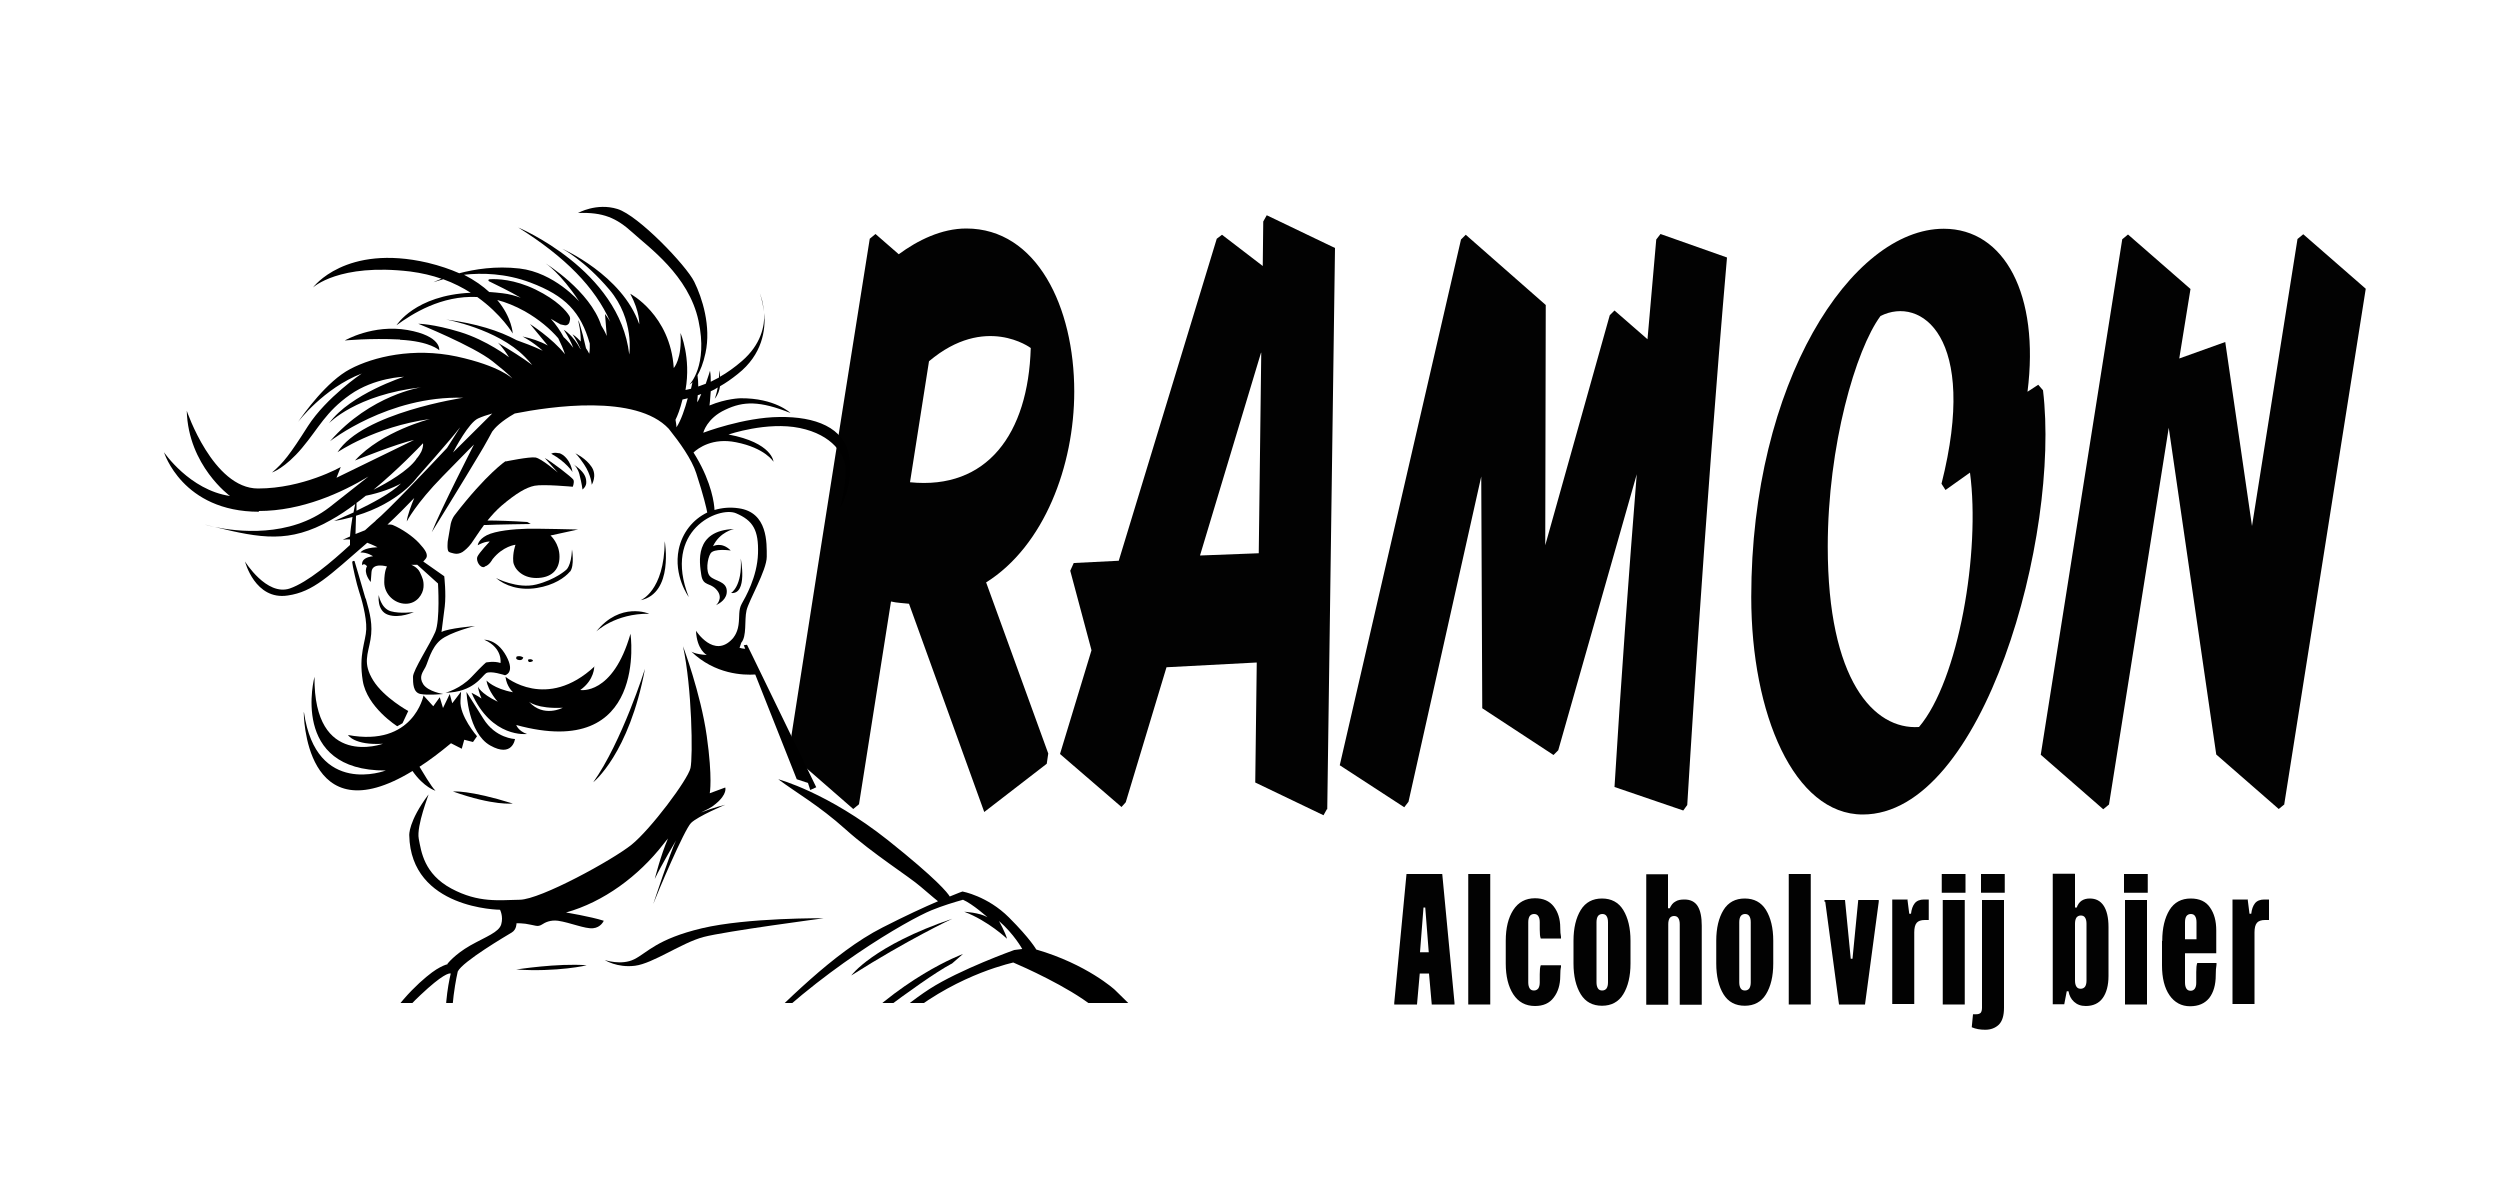
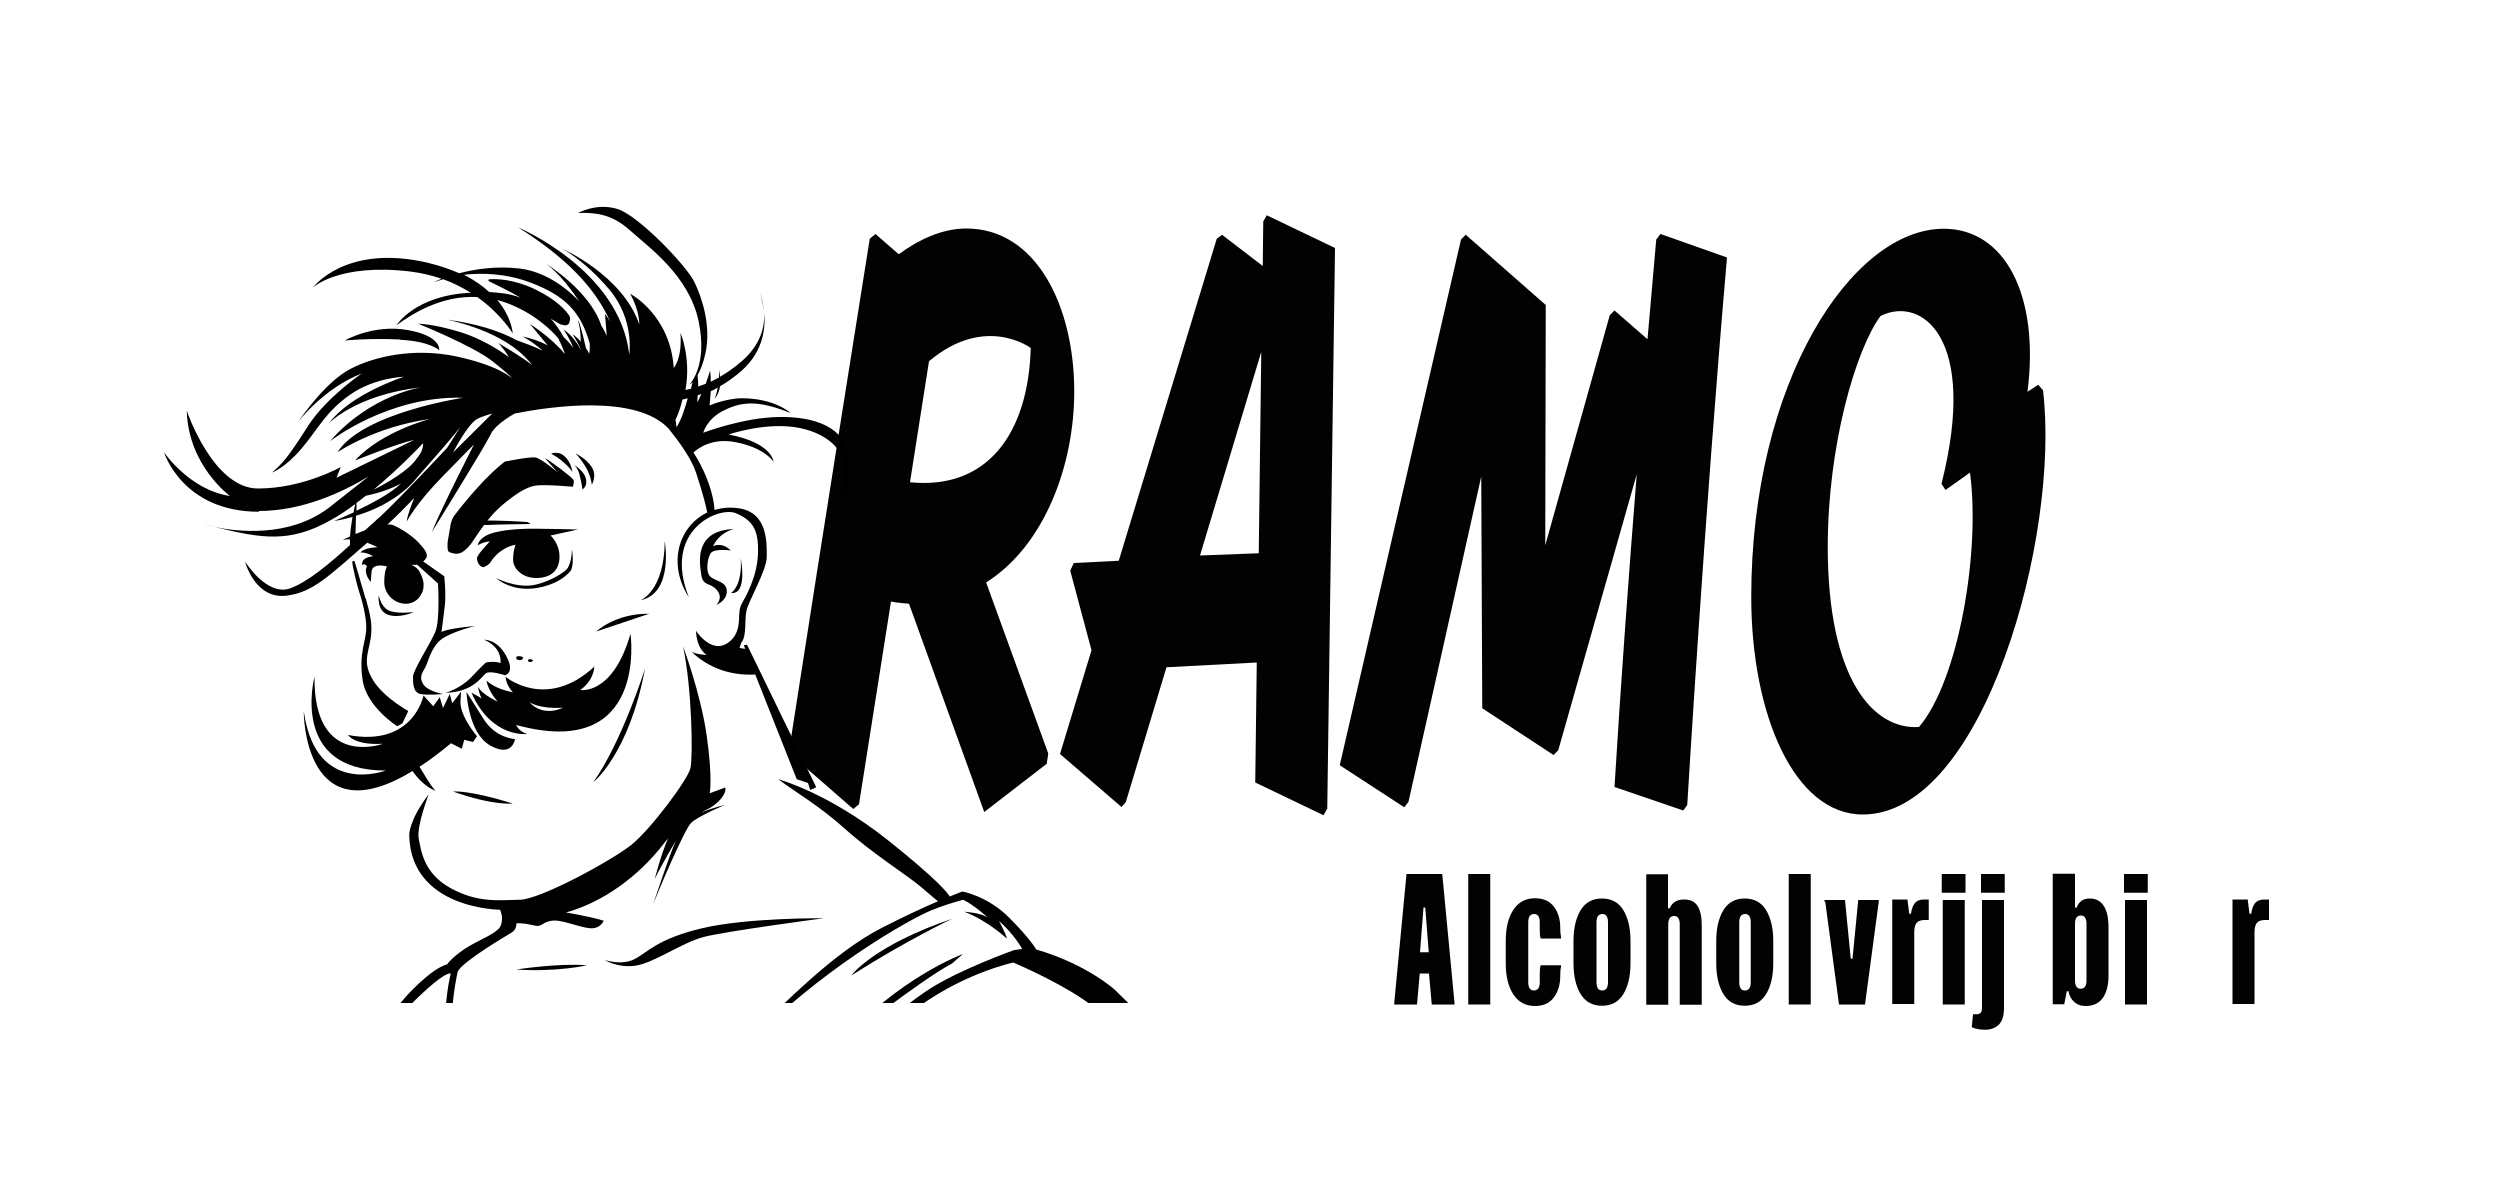
<svg xmlns="http://www.w3.org/2000/svg" id="Layer_1" data-name="Layer 1" width="100" height="48" viewBox="0 0 100 48">
  <defs>
    <clipPath id="clippath">
      <polyline points="15.61 40.12 5.37 40.12 5.37 6.81 37.77 6.81 37.77 33.26 51.05 40.12 46.27 40.12" fill="none" />
    </clipPath>
  </defs>
  <g>
    <path d="M39.45,23.31l2.48,6.83-.06.41-2.5,1.93-3.01-8.33c-.23-.03-.47-.03-.72-.09l-1.28,8.11-.23.19-2.58-2.25c1.49-9.61,3.24-20.56,3.24-20.56l.23-.19.93.81c.76-.56,1.71-1.03,2.7-1.03,2.83,0,4.32,3.15,4.32,6.52,0,2.96-1.2,6.18-3.53,7.64ZM37.16,14.45l-.76,4.84c3.08.31,4.73-1.93,4.83-5.37,0,0-1.82-1.37-4.07.53Z" fill="#020202" />
    <path d="M53.08,32.36l-.14.25-2.73-1.31.06-4.8-3.61.19-1.63,5.4-.17.19-2.46-2.12,1.26-4.15-.85-3.18.14-.31,1.8-.09,3.92-12.88.21-.16,1.63,1.25.02-1.78.14-.25,2.73,1.31-.31,22.46ZM50.44,14.11l-2.44,8.11,2.35-.09.1-8.02Z" fill="#020202" />
    <path d="M69.08,10.3c-.91,10.45-1.59,21.9-1.59,21.9l-.16.22-2.75-.94c.25-4.12.58-8.64.89-12.51l-3.14,11.04-.19.19-2.85-1.87-.04-9.27-2.91,13.01-.17.22-2.58-1.68,4.85-21.03.19-.19,3.2,2.81-.02,9.61,2.58-9.2.19-.19,1.32,1.15.35-3.99.17-.22,2.66.94Z" fill="#020202" />
    <path d="M81.72,15.61c.7,5.8-2.37,16.97-7.21,16.97-2.75,0-4.46-4.02-4.46-8.7,0-8.58,4.01-14.73,7.7-14.73,2.44,0,3.84,2.65,3.35,6.52l.43-.28.19.22ZM78.79,18.91l-.97.69-.16-.25c1.49-5.9-.83-7.52-2.44-6.71-.99,1.34-2.11,5.18-2.11,9.23,0,5.33,1.84,7.33,3.65,7.21,1.59-1.87,2.46-7.02,2.04-10.17Z" fill="#020202" />
-     <path d="M91.38,32.17l-.23.19-2.5-2.18-1.9-13.07-2.39,15.07-.23.19-2.5-2.18,3.26-20.62.23-.19,2.5,2.18-.45,2.78,1.84-.66,1.07,7.36,1.82-11.48.23-.19,2.5,2.18-3.26,20.62Z" fill="#020202" />
  </g>
  <g>
    <path d="M57.69,34.96l.49,5.15v.07h-.91l-.11-1.24h-.37l-.11,1.24h-.91v-.07l.49-5.15h1.44ZM57.15,38.09l-.14-1.79h-.07l-.14,1.79h.35Z" fill="#020202" />
    <path d="M59.61,34.96v5.22h-.88v-5.22h.88Z" fill="#020202" />
    <path d="M60.53,36.4c.2-.31.49-.47.87-.47.33,0,.58.11.75.33.17.22.26.5.26.85,0,.15.01.27.03.36v.07h-.81c-.03-.07-.04-.19-.04-.36v-.29c0-.11-.02-.19-.06-.25-.04-.06-.1-.08-.17-.08s-.13.03-.17.08c-.04.06-.06.14-.06.25v2.4c0,.11.02.19.06.25.04.06.1.08.17.08s.13-.03.17-.08c.04-.06.06-.14.06-.25v-.32c0-.17.01-.28.04-.36h.81v.07c-.02.07-.03.19-.03.36,0,.35-.09.64-.26.86-.17.23-.42.34-.75.34-.38,0-.67-.16-.87-.47-.2-.31-.3-.72-.3-1.23v-.91c0-.51.1-.92.3-1.23Z" fill="#020202" />
    <path d="M63.23,36.4c.19-.31.48-.46.85-.46s.66.15.85.46c.19.31.29.72.29,1.23v.91c0,.51-.1.92-.29,1.23-.19.31-.48.46-.85.46s-.66-.15-.85-.46c-.19-.31-.29-.72-.29-1.23v-.91c0-.51.1-.92.29-1.23ZM63.86,39.29c0,.11.02.19.06.25.04.06.1.08.17.08s.13-.03.17-.08c.04-.06.06-.14.06-.25v-2.4c0-.11-.02-.19-.06-.25-.04-.06-.1-.08-.17-.08s-.13.03-.17.08c-.04.06-.06.14-.06.25v2.4Z" fill="#020202" />
    <path d="M66.72,34.96v1.37h.07c.06-.13.13-.22.23-.27.09-.06.21-.08.36-.08.24,0,.42.09.53.27.11.18.16.44.16.78v3.16h-.88v-3.22c0-.11-.02-.19-.06-.25-.04-.06-.1-.08-.17-.08s-.13.03-.17.08c-.04.06-.06.14-.06.25v3.22h-.88v-5.22h.88Z" fill="#020202" />
    <path d="M68.94,36.4c.19-.31.48-.46.85-.46s.66.15.85.46c.19.31.29.72.29,1.23v.91c0,.51-.1.92-.29,1.23-.19.31-.48.46-.85.46s-.66-.15-.85-.46c-.19-.31-.29-.72-.29-1.23v-.91c0-.51.1-.92.29-1.23ZM69.57,39.29c0,.11.02.19.06.25.04.06.1.08.17.08s.13-.03.17-.08c.04-.06.06-.14.06-.25v-2.4c0-.11-.02-.19-.06-.25-.04-.06-.1-.08-.17-.08s-.13.03-.17.08c-.04.06-.06.14-.06.25v2.4Z" fill="#020202" />
    <path d="M72.43,34.96v5.22h-.88v-5.22h.88Z" fill="#020202" />
    <path d="M72.98,36.07v-.07h.82l.23,2.35h.07l.23-2.35h.82v.07l-.55,4.11h-1.04l-.55-4.11Z" fill="#020202" />
    <path d="M76.3,36l.07.55h.07c.02-.18.07-.32.15-.42.08-.1.21-.15.37-.15h.19v.82h-.16c-.15,0-.26.04-.32.11-.07.08-.1.21-.1.39v2.86h-.88v-4.18h.62Z" fill="#020202" />
    <path d="M78.62,34.96v.75h-.95v-.75h.95ZM78.59,36v4.18h-.88v-4.18h.88Z" fill="#020202" />
    <path d="M80.16,40.31c0,.32-.07.54-.21.68-.14.13-.32.2-.54.2-.2,0-.38-.03-.54-.1l.05-.52h.13c.08,0,.14-.02.18-.06.03-.04.05-.11.05-.2v-4.31h.88v4.31ZM80.19,34.96v.75h-.95v-.75h.95Z" fill="#020202" />
    <path d="M83,34.96v1.34h.07c.08-.24.26-.36.52-.36.24,0,.42.09.55.28s.2.48.2.86v1.96c0,.37-.08.67-.23.88s-.38.32-.68.32c-.2,0-.35-.06-.47-.17-.12-.11-.19-.25-.22-.42h-.07l-.1.52h-.46v-5.22h.88ZM83,39.22c0,.11.02.19.06.25.04.06.1.08.17.08s.13-.03.17-.08c.04-.06.06-.14.06-.25v-2.27c0-.11-.02-.19-.06-.25-.04-.06-.1-.08-.17-.08s-.13.03-.17.08c-.04.06-.06.14-.06.25v2.27Z" fill="#020202" />
    <path d="M85.91,34.96v.75h-.95v-.75h.95ZM85.88,36v4.18h-.88v-4.18h.88Z" fill="#020202" />
-     <path d="M86.49,37.63c0-.51.1-.92.29-1.23.19-.31.48-.46.85-.46.35,0,.61.12.77.36.17.24.25.54.25.92v.91h-1.25v1.17c0,.11.02.19.06.25.04.06.1.08.17.08.07,0,.12-.03.16-.08.04-.06.06-.13.06-.24v-.43c0-.16.01-.28.04-.36h.77v.07c-.02.1-.03.25-.03.42,0,.38-.09.69-.26.91-.18.22-.43.33-.77.33s-.62-.15-.82-.44c-.2-.29-.3-.69-.3-1.19v-.98ZM87.86,37.57v-.68c0-.11-.02-.19-.06-.25-.04-.06-.1-.08-.17-.08s-.13.03-.17.08c-.04.06-.06.14-.06.25v.68h.46Z" fill="#020202" />
    <path d="M89.91,36l.07.55h.07c.02-.18.07-.32.15-.42.08-.1.21-.15.37-.15h.19v.82h-.16c-.15,0-.26.04-.32.11-.07.08-.1.21-.1.39v2.86h-.88v-4.18h.62Z" fill="#020202" />
  </g>
  <g clip-path="url(#clippath)">
    <g>
      <path d="M10.35,20.44c1.73,0,3.33-.74,4.39-1.38-.48.38-1.01.8-1.56,1.23-1.61,1.24-3.72.97-4.59.79,1.85.45,2.98.66,4.63-.27.33-.18.67-.41.99-.65-.02.07-.04.19-.07.34-.44.2-.78.34-.78.34.27-.04.51-.1.74-.16-.04.23-.08.51-.1.78-.18.08-.29.13-.29.13.1-.01.19-.02.29-.01,0,.08,0,.15,0,.22-.74.68-1.69,1.49-2.41,1.74-.93.31-1.79-1.08-1.79-1.08,0,0,.4,1.56,1.71,1.36,1.03-.15,1.63-.77,3.18-2.11.24.09.41.18.41.18-.58.02-.68.21-.68.21.28-.01.5.15.5.15-.53.06-.43.36-.43.36.08-.11.19.04.19.04-.16.28.15.63.15.63l.03-.4c.03-.4.62-.22.62-.22,0,0-.11.15-.11.63s.41.86.86.86.69-.39.71-.66c.02-.27-.05-.39-.14-.59-.09-.21-.35-.31-.35-.31,0,0,.12.01.24,0l.83.75s.09,1.47-.11,1.94-.89,1.53-.89,1.79,0,.63.3.69c.3.06.91,0,.91,0,0,0-.6-.09-.8-.39-.19-.3-.02-.48.09-.69.11-.22.22-.76.6-1.08.39-.32,1.38-.56,1.38-.56,0,0-1.08.09-1.34.24,0,0,.06-.5.13-1.02.06-.52-.02-1.21-.02-1.21l-.84-.59s.06-.06.09-.1c.14-.16-.01-.37-.26-.64s-.69-.57-1.05-.72c-.05-.02-.12-.02-.21-.02.39-.36.75-.73,1.07-1.06-.12.29-.28.71-.3.94,0,0,.36-.71,1.44-1.81,1.08-1.11,1.25-1.27,1.25-1.27,0,0-1.34,2.62-1.69,3.51,0,0,1.22-1.97,1.94-3.18.05-.08.09-.15.13-.22.14-.24.25-.45.35-.63.1-.14.35-.41.9-.72,1.42-.28,4.85-.79,6.16.61.44.55.92,1.22,1.1,1.78.3.92.41,1.41.44,1.57-.58.28-1,.81-1.14,1.47-.22,1.07.4,1.91.4,1.91-1.06-2.68,1.21-3.64,1.89-3.35.68.29.91.67.88,1.61-.03.94-.51,1.76-.65,2.01s-.08.5-.13.85c-.05.36-.24.55-.24.55-.74.81-1.46-.32-1.46-.32.03.76.43.97.43.97-.48-.03-.62-.14-.62-.14.95.92,2.09.95,2.56.92l1.66,4.19.45.15.09.28.24-.11c-.3-.61-1.91-3.94-2.53-5.21h0s0,0,0,0c-.15-.3-.24-.49-.24-.49l-.13.02.06.14c-.12,0-.23-.04-.23-.04,0,0,.04-.09.07-.2.23-.27.12-.89.21-1.29.09-.4.81-1.61.81-2.15s.05-1.78-1.13-1.94c-.34-.05-.66-.02-.96.07-.01-.25-.11-1.07-.73-2.12-.04-.06-.07-.12-.11-.18.19-.18.77-.6,1.7-.41,1.17.23,1.5.78,1.5.78,0,0-.04-.76-1.8-1.09,0,0,1.54-.53,2.85-.26,1.31.27,1.84,1.08,1.84,1.7s-.23,1.51-.23,1.51c0,0,.56-.91.37-2.07-.19-1.17-1.37-1.6-2.79-1.58-1.43.01-3.05.63-3.05.63,0,0,.14-.58.88-.92.73-.35,1.38-.36,2.61.13,0,0-.62-.6-2-.59,0,0-.58.01-1.24.29,0,0,.03-.24.05-.57.09-.04.19-.09.28-.15-.05.27-.12.45-.12.45.13-.16.19-.34.21-.5.23-.13.46-.29.71-.49.99-.78,1.12-1.77,1.06-2.44.02.53-.13,1.26-.89,1.92-.3.26-.6.47-.88.63-.01-.15-.04-.26-.04-.26,0,.1,0,.19,0,.29-.12.06-.23.12-.33.17,0-.14,0-.29-.03-.44,0,0-.07.24-.17.52-.1.04-.21.08-.3.11,0-.16-.01-.31-.03-.45.11-.19.23-.47.32-.89.23-1.07-.13-2.2-.45-2.85-.32-.65-2.23-2.65-3.07-2.91-.84-.26-1.58.16-1.58.16,1.01-.04,1.54.2,2.18.78.63.58,2.25,1.71,2.64,3.53.39,1.81-.36,2.55-.36,2.55,0,0,.05-.02.12-.09-.01.05-.03.14-.06.26-.09.02-.16.04-.22.05.23-1.3-.2-2.28-.2-2.28.07,1.04-.27,1.4-.27,1.4-.14-2.13-1.74-2.97-1.74-2.97.39.73.36,1.22.36,1.22-.68-1.97-3.08-3.02-3.08-3.02,0,0,.88.45,1.89,1.64,1.01,1.2.79,2.59.79,2.59-.39-3.39-4.44-5.08-4.44-5.08,1.88,1.18,3.07,2.39,3.68,3.77-.12-.2-.21-.31-.21-.31l.07.88c-.07-.17-.15-.31-.22-.42-.45-1.39-2.22-2.48-2.22-2.48,0,0,.58.37,1.34,1.52,0,0-1-1.16-2.39-1.32-.96-.11-1.8.03-2.41.19-.36-.16-.77-.3-1.26-.42-3.3-.77-4.59.99-4.59.99,0,0,1.03-.98,3.89-.64.46.06.88.16,1.25.29-.21.08-.32.14-.32.14,0,0,.14-.05.39-.12.42.15.78.34,1.1.54-2.23.1-2.97,1.3-2.97,1.3.63-.46,1.79-1.2,3.23-1.13.97.69,1.42,1.46,1.42,1.46,0,0-.03-.64-.62-1.34.35.09.72.24,1.1.45.58.33,1.02.71,1.34,1.08.11.22.2.43.27.64-.52-.65-1.4-1.21-1.4-1.21l.71.86c-.32-.18-.68-.29-1.01-.36,0,0,.4.2.81.57-.37-.18-.79-.33-1.04-.42-.7-.38-1.62-.67-2.83-.83,0,0,2.05.37,3.15,1.49.11.11.21.22.3.33-.39-.29-.9-.61-1.31-.85-.03-.03-.05-.05-.05-.05l.04.04s-.04-.02-.06-.04c0,0,.19.17.45.59,0,0-.88-.68-1.96-1.01-1.08-.33-1.67-.33-1.67-.33,0,0,2.2.89,2.97,1.5.76.6.79.69.79.69,0,0-.48-.5-2.22-.88-1.74-.37-3.33.01-4.26.5-.94.49-1.86,1.79-2.09,2.12,0,0,1.02-1.35,2.55-1.94,0,0-1.41.95-2.15,2.1-.73,1.15-.99,1.48-1.44,1.86,0,0,.52-.17,1.2-.98.68-.81.94-1.44,1.92-2.13.98-.69,2.16-.72,2.16-.72,0,0-2.13.68-3,1.86,0,0,1.07-1.14,3.7-1.44,0,0-2.03.29-3.66,2.16,0,0,2.33-1.83,5.33-1.74,0,0-4.03.6-5.03,2.18,0,0,1.48-1.02,3.7-1.33,0,0-1.92.48-3,1.66,0,0,1.74-.7,2.36-.82l-3.1,1.51.17-.43s-1.51.86-3.31.86-2.85-3.11-2.85-3.11c.06,2.2,1.73,3.41,1.73,3.41-1.62-.24-2.64-1.75-2.64-1.75,0,0,.73,2.38,3.8,2.38ZM16.65,18.37c-.33.46-1.13.93-1.71,1.22,1-.83,1.81-1.68,1.98-1.86.02.12-.04.27-.07.34-.1.19-.2.29-.2.29ZM14.27,20.11c.12-.09.24-.18.36-.28.59-.12,1.06-.3,1.41-.49-.41.4-1.18.8-1.78,1.09v-.32ZM15.03,20.83c-.1.08-.25.22-.43.38-.13.05-.26.1-.38.15l.02-.73c1.74-.52,2.44-1.53,2.44-1.53,0,0,1.37-1.54,1.7-1.98.01-.01.02-.02.02-.02l-.52.82h0c-.78.83-2.41,2.55-2.86,2.91ZM18.09,18.13s0,0,0,0h0s0,0,0,0ZM27.89,16.09s0-.11.02-.28c.05-.02.09-.03.14-.05-.06.14-.11.26-.16.33ZM27.06,17.1c0-.08-.02-.19-.04-.31.08-.16.18-.41.28-.81.06-.01.13-.03.21-.05-.11.41-.27.89-.45,1.16ZM19.58,11.69c-.26-.24-.59-.48-1.02-.7.72-.08,1.66-.06,2.65.31,1.41.53,2.02,1.18,2.38,2.44.01.26-.02.41-.02.41-.04-.08-.08-.15-.13-.22-.17-.77-.37-1.37-.29-1,.07.3.08.55.08.73-.18-.2-.33-.29-.33-.29.14.21.24.4.32.58,0,.01,0,.02,0,.02-.29-.56-.67-.78-.67-.78.18.27.3.51.38.72-.2-.26-.38-.43-.38-.42-.14-.26-.31-.51-.52-.74.21.12.37.22.4.23,0,0,0,0,.01,0l.14.03c.09.02.18-.04.2-.13l.02-.09c.01-.06,0-.11-.03-.16-.11-.18-.47-.62-1.35-1.05-.85-.41-1.54-.43-1.84-.41-.05,0-.06.06-.02.08.26.13.85.41,1.27.66-.22-.08-.46-.15-.73-.18-.18-.02-.36-.04-.52-.05ZM19.12,16.74c.15-.07.35-.14.57-.2l-1.57,1.56c.09-.17.63-1.19,1-1.36Z" />
      <path d="M8.59,21.08c-.13-.03-.26-.06-.4-.1,0,0,.15.05.4.1Z" />
      <path d="M15.99,13.59c1.22.06,1.58.42,1.58.42,0,0,.1-.57-1.27-.81-1.38-.24-2.51.42-2.51.42,0,0,.99-.1,2.21-.04Z" />
      <path d="M30.55,12.47c-.02-.44-.16-.74-.16-.74,0,0,.12.3.16.74Z" />
      <path d="M20.23,18.44s-.77.51-2.04,2.16c-.08.1-.13.23-.16.35l-.12.7s-.04.36.04.42c.04.03.13.05.21.07.12.03.24,0,.34-.06.1-.07.23-.18.35-.34.12-.17.29-.44.51-.74.03,0,.06,0,.09,0,.3-.02,1.78-.04,1.78-.04l-.14-.08c-.58-.04-1.23-.06-1.59-.06.17-.21.36-.42.57-.6.58-.49.97-.72,1.31-.79.35-.07,1.53.04,1.53.04,0,0,.07-.17.03-.27-.04-.1-.94-.78-1.15-.88l.52.58s-.65-.56-.89-.6-1.2.16-1.2.16Z" />
      <path d="M22.35,18.13c-.21-.05-.3.02-.3.02.59.32.85.73.85.73-.07-.44-.34-.71-.55-.76Z" />
      <path d="M22.95,18.58s-.03-.02-.03-.02c.01,0,.02.01.03.02Z" />
      <path d="M23.18,18.99c.09.34.12.59.12.59,0,0,.17-.12.15-.32-.01-.19-.08-.39-.5-.68.05.04.16.15.23.4Z" />
      <path d="M23.01,18.13s.1.07.35.44c.29.43.31.82.31.82,0,0,.23-.37-.01-.72-.22-.33-.61-.52-.65-.54Z" />
      <path d="M23.01,18.13s0,0,0,0c0,0,0,0,0,0Z" />
      <path d="M19.39,22.66c.19-.05.31-.29.31-.29.42-.53.92-.58.92-.58,0,0-.12.32-.09.67.02.26.33.66.92.66s.93-.31.93-.85-.36-.85-.36-.85l1.1-.24s-1.53-.04-2.04-.03-1.26.08-1.61.26c-.35.18-.36.4-.36.4.28-.16.48-.15.48-.15,0,0-.44.46-.5.62-.05.15.1.45.29.4Z" />
      <path d="M22.8,22.87c.19-.24.08-.89.08-.89-.03.68-.24.82-.24.82,0,0-.43.39-1.19.58-.76.19-1.61-.26-1.61-.26.36.31.94.51,1.63.4.69-.11,1.13-.42,1.33-.66Z" />
      <path d="M26.59,21.65c-.02,2.01-.97,2.36-.97,2.36,1.34-.28.97-2.36.97-2.36Z" />
-       <path d="M23.85,25.26s.76-.73,2.12-.71c0,0-1.15-.5-2.12.71Z" />
+       <path d="M23.85,25.26s.76-.73,2.12-.71Z" />
      <path d="M17.82,27.71c1.11-.02,1.45-.66,1.62-.78.17-.12.76.08.76.08,0,0,.42-.09.05-.77s-.88-.65-.88-.65c.75.33.65.93.65.93-.26-.09-.58-.02-.58-.02,0,0-.11.08-.57.57s-1.05.64-1.05.64Z" />
      <path d="M20.75,26.4c.16.03.18-.1.18-.1-.12-.09-.26-.04-.26-.04,0,0-.09.11.08.14Z" />
      <path d="M21.12,26.39s0,.08.05.09c.05.01.21-.03.12-.09-.09-.05-.17,0-.17,0Z" />
      <path d="M14.62,23.94c-.17-.6-.44-1.5-.44-1.5,0,0-.09-.03-.09.06s.18.89.27,1.15c.09.26.31,1.02.29,1.52s-.31,1-.14,2.06c.17,1.06,1.38,1.82,1.38,1.82l.21-.12.23-.49s-.97-.53-1.4-1.22c-.43-.69-.21-1.05-.11-1.64.1-.59-.02-1.04-.19-1.64Z" />
      <path d="M16.57,24.48s-.56.08-.94-.03c-.4-.12-.48-.65-.48-.65,0,0-.09.63.37.79.46.16,1.04-.11,1.04-.11Z" />
      <path d="M12.15,28.49s0,5,4.35,2.35c.46.66.92.79.92.79-.17-.16-.53-.78-.64-.96.39-.25.8-.56,1.26-.94l.43.22.1-.36.35.09.16-.23s-.71-.82-.66-1.43c.03-.4.02-.35.02-.35l-.35.46-.1-.37-.27.56-.13-.43-.26.36-.39-.43s-.4,2.07-3.02,1.58c0,0,.24.42,1.4.35,0,0-2.78,1.02-2.74-2.68,0,0-1.01,3.77,2.85,3.75,0,0-2.78,1.07-3.27-2.32Z" />
      <path d="M19.33,28.74c-.5-.8-.67-1.06-.67-1.06,0,0,.06,1.64.95,2.14s.99-.26.99-.26c0,0-.78-.02-1.27-.82Z" />
      <path d="M23.79,26.65c-1.93,1.8-3.57.42-3.57.42.04.39.3.62.3.62-.77-.14-1.06-.47-1.06-.47.06.42.45.85.45.85-.72-.35-.79-.61-.79-.61.02.22.14.48.14.48-.12-.09-.4-.23-.4-.23.8,1.83,2.22,1.65,2.22,1.65-.35-.12-.43-.36-.43-.36,5.3,1.45,4.57-3.65,4.57-3.65-.71,2.48-2.01,2.25-2.01,2.25.58-.41.56-.95.56-.95ZM21.16,28.07s.32.29,1.35.24c0,0-.77.41-1.35-.24Z" />
      <path d="M25.8,26.75s-.92,2.92-2.07,4.54c0,0,1.43-1.12,2.07-4.54Z" />
      <path d="M18.12,31.66c1.63.58,2.39.48,2.39.48-1.76-.55-2.39-.48-2.39-.48Z" />
      <path d="M28.05,22.99c.07.48.36.29.63.62.27.33-.04.6-.04.6.13-.07.46-.24.43-.6-.03-.36-.48-.37-.66-.55-.19-.17-.12-.71.01-.92.13-.22.81-.12.81-.12-.37-.37-.71-.17-.71-.17.27-.58.84-.69.84-.69-1.61.06-1.38,1.35-1.31,1.83Z" />
      <path d="M29.24,23.72c.68.07.39-1.38.39-1.38.07,1.12-.39,1.38-.39,1.38Z" />
      <path d="M41.75,63.37h0s.04-.1.04-.1c.42-.88.77-1.55.77-1.55,0,0-.26.46-.62,1.11l-.89-.78c-2.38-2.48-4.14-7.33-4.13-7.27.26,5.11,1.67,6.57,2.17,6.93-.8.05-1.7.09-2.04.01-.67-.15-1.38-1.32-2.29-2.96-.91-1.64-1.34-3.67-1.86-6.76-.52-3.09-.39-4.88-.22-6.14.17-1.25.52-2.38,2.92-4.65,2.04-1.93,4.31-2.56,4.93-2.71.4.17,2.18.96,3.19,1.76,1.14.91,3,2.87,3.95,4.93.46,1,.68,2.25.68,3.02s-.09,1.71-.09,1.71l-.29-.14s.78,1.12,1.35,2.19c.58,1.07,1.15,2.38,1.5,3.96.35,1.58.58,5.1.58,5.75l.12.3s.32-1.6.23-2.82-.27-5.13-3.15-9.09c0,0,.43-2.58-.14-4.7-.58-2.12-.94-2.94-3.87-5.78,0,0-1.11-1.02-3.14-1.61,0,0-.23-.42-1.09-1.28-.86-.86-1.86-1.04-1.86-1.04,0,0-.18.06-.51.2-.08-.14-.5-.68-2.47-2.25-2.42-1.92-4.39-2.44-4.39-2.44.69.52,1.62,1.04,2.7,2.01s2.53,1.88,3,2.29c.46.4.68.57.69.58-.54.23-1.3.58-2.22,1.05-1.99,1.01-3.95,3.08-5.33,4.38-1.38,1.3-3.31,2.62-4.12,3.08-.41.23-1.1.6-1.94.87.11-.14.44-.52,1.32-1.02,0,0-.59.18-1.2.55l.87-.81-1.23.79s.65-.84,1.34-1.56c0,0-.98.66-1.75,1.81,0,0,.01-.24.31-.7,0,0-.28.08-.81,1.05.03-.15.09-.34.17-.55.27-.69,1.35-2.31,1.35-2.31,0,0-.33.19-1.1,1.33-.16.24-.29.46-.38.65.04-.16.08-.33.13-.45,0,0-.08.04-.18.11.27-.74.69-1.29.87-1.55,0,0-.07-.56.39-1.47.29-.56.37-.73.4-.77-.07.08-.83,1.01-1.25,2.21,0,0-.06-.15-.04-.35-.09.34-.26.94-.26.94,0,0-.19-.29.04-.99.23-.71.32-.76.32-.76,0,0-.35.09-.66.89,0,0-.17-.45.42-1.22,0,0-.55.55-.59.78,0,0-.04-.69.17-1.31,0,0-.32.07-.45,1.34,0,.04,0,.07-.01.11-.08-.15-.21-.33-.39-.5,0,0,.29.46.32,1.23,0,.1-.02.19-.03.29-.18-.57-.5-.75-.5-.75.39.73.27,1.15.27,1.15-.37-.76-.79-1.16-.79-1.16.45.8.62,1.74.62,1.74l-.21-.12c.29.74.49,1.61.51,1.73,0,0,0,0,0,0-.06-.13-.43-.97-.66-1.46-.25-.53-.6-1.74-.6-1.74,0,0-.3.28.28,1.65.49,1.16.86,1.48.97,1.55-.22,0-.45,0-.67-.03-1.93-.23-2.94-2.62-3.11-3.98-.17-1.35.2-2.91.2-2.91.19-.4,1.96-1.44,2.16-1.56.2-.12.19-.37.19-.37.09,0,.22,0,.36.02.14.02.3.06.41.08.09.02.17,0,.25-.05.12-.08.33-.19.64-.15.48.07,1.08.33,1.4.3.32-.03.43-.3.43-.3-.53-.17-1.51-.33-1.51-.33,1.5-.42,2.9-1.45,3.9-2.74.06-.08.12-.15.18-.22-.29.66-.53,1.62-.53,1.62.26-.55.85-1.54.85-1.54-.2.39-.91,2.54-.91,2.54.17-.45,1.24-2.97,1.51-3.24s1.37-.73,1.37-.73c0,0-.47.11-.97.31.22-.11.41-.19.58-.34.49-.4.39-.66.39-.66l-.62.23s.12-.59-.12-2.29-.95-3.59-.95-3.59c.36,1.67.4,4.41.3,4.87s-1.6,2.46-2.36,3.07-3.64,2.19-4.47,2.2c-.82.01-1.64.14-2.74-.45-1.09-.59-1.2-1.47-1.3-1.99-.1-.52.42-1.81.39-1.77-.81,1.08-.77,1.63-.77,1.63.06,2.96,3.63,2.98,3.63,2.98,0,0,.14.26.05.58-.09.32-.6.49-1.24.85-.63.36-.91.73-.91.73,0,0,0,0,0,.02-.09.02-.24.08-.45.21-.37.23-1.51,1.17-2.2,2.49,0,0-.04-.04-.19.81,0,0,.6-1.2,1.76-2.28.88-.83,1.14-.88,1.21-.86-.12.5-.3,1.55-.17,2.81.17,1.79,1.21,3.8,3.23,4.23,2.02.43,5.96-1.18,8.79-4.15,2.82-2.97,6.45-5.04,7.38-5.42.44-.18.9-.32,1.26-.42.39.17.98.7.98.7-.32-.19-.93-.22-.93-.22.97.37,1.71,1.08,1.71,1.08-.06-.24-.32-.71-.32-.71.6.52.93,1.12.93,1.12l-.32.04s-2.18.78-3.39,1.56-3.05,2.42-3.78,3.54-.95,2.33-1.06,3.57c-.11,1.23-.04,3.33.24,5.19.28,1.86,1.08,4.75,1.45,5.94s1.02,2.44,1.77,3.39c.76.95,2.16.93,2.16.93l-3.91,1.1s2.61-.28,2.7-.26c.09.02-4.26,1.23-5.08,1.34-.82.11-2.27-.3-2.27-.3" />
      <path d="M32.95,36.73s-3.05-.03-4.87.4c-1.81.43-2.19.98-2.71,1.24s-1.18.03-1.18.03c0,0,.49.32,1.21.23s1.87-.92,2.74-1.15,4.81-.75,4.81-.75Z" />
      <path d="M23.46,38.61c-1.15-.09-2.81.17-2.81.17,1.62.11,2.87-.17,2.81-.17Z" />
      <path d="M17.2,41.93s0-.01,0-.02c0,0,0,0,0,.02Z" />
      <path d="M18.73,45.56c-1.56-1.7-1.53-3.45-1.53-3.63-.17,2.71,1.53,3.63,1.53,3.63Z" />
      <path d="M28.06,44.19c-1.96,1.73-4.57,2.22-4.52,2.22,3-.19,4.52-2.22,4.52-2.22Z" />
      <path d="M21.49,50.6c-.76-1.97-.45-4.06-.45-4.06-.65,2.92.45,4.06.45,4.06Z" />
      <path d="M34.05,39.02c2.25-1.43,4.04-2.27,4.04-2.27-3.18,1.08-4.04,2.27-4.04,2.27Z" />
      <path d="M38.07,38.55l.45-.39s-2.57.93-4.95,3.61c0,0,3.2-2.53,4.49-3.22Z" />
      <path d="M13.73,52.69s-.43-.95-.43-3.36c0-2.54,2.33-7.56,2.33-7.56h-.14s-2.43,5.47-2.48,7.55c-.06,2.77.72,3.37.72,3.37Z" />
      <path d="M14.55,42.52s.05-.04.07-.07l.09-.15h-.17s-.09.02-.13.04c-7.35,3.4-4.04,9.54-3.68,9.74.37.19.37-.13.37-.13-3.4-5.77,2.85-9.12,3.44-9.43Z" />
      <path d="M19.78,43.83c-.02,1.11.62,1.61.92,1.78.11.06.24.09.36.06.27-.07.2-.3.2-.3-1.03-.08-1.48-1.54-1.48-1.54Z" />
      <path d="M20.01,43.67c.37.95.83,1.16.83,1.16-.26-.77-.83-1.16-.83-1.16Z" />
      <path d="M26.2,43.68c-.72.26-.72.51-.72.51.56-.19.72-.51.72-.51Z" />
      <path d="M26.13,42.88c-1.12.62-1.29,1.15-1.29,1.15,1.14-.48,2.66-1.87,2.66-1.87,0,0-.24.11-1.37.73Z" />
      <path d="M23.09,43.95s.88-1.57,2.28-2.64c0,0-1.61.7-2.28,2.64Z" />
      <path d="M23.84,44.12c.07-.13.31-.41,1.03-.9,0,0-.69.02-1.03.9Z" />
      <path d="M23.84,44.12c-.04.06-.04.09-.04.09.01-.03.02-.06.04-.09Z" />
-       <path d="M24.21,43.22c.02-.06.12-.34.74-.87,0,0-.64.19-.74.87Z" />
      <path d="M24.21,43.22s0,.02,0,.02c0,0,0,0,0-.02Z" />
      <path d="M25.22,43.08s1.37-1.1,2.1-1.36c0,0-1.54.36-2.1,1.36Z" />
      <path d="M25.18,42.46c.66-.35,1.04-.77,1.04-.77-.49.21-1.04.77-1.04.77Z" />
      <path d="M26.46,41.47c.44-.19.5-.4.5-.4-.31.14-.5.4-.5.4Z" />
      <path d="M23.12,42.23c-.02.07-.04.13-.04.19.05-.18.08-.29.04-.19Z" />
      <path d="M24.37,40.57s0,0,0,0c0,0,0-.02,0,0Z" />
      <path d="M21.35,41.97s-.01-.4-.51-.9c0,0,.05.69.51.9Z" />
      <path d="M20.22,41.63s.1.46.49.6c0,0-.12-.32-.49-.6Z" />
      <path d="M20.24,43.27s.03-.26-.23-.53c0,0,.01.35.23.53Z" />
      <path d="M21.83,41.3c.03-.3-.16-.36-.16-.36.03.26.16.36.16.36Z" />
      <path d="M23.55,40.56c-.29.09-.49.37-.49.37.32-.03.49-.37.49-.37Z" />
    </g>
  </g>
</svg>